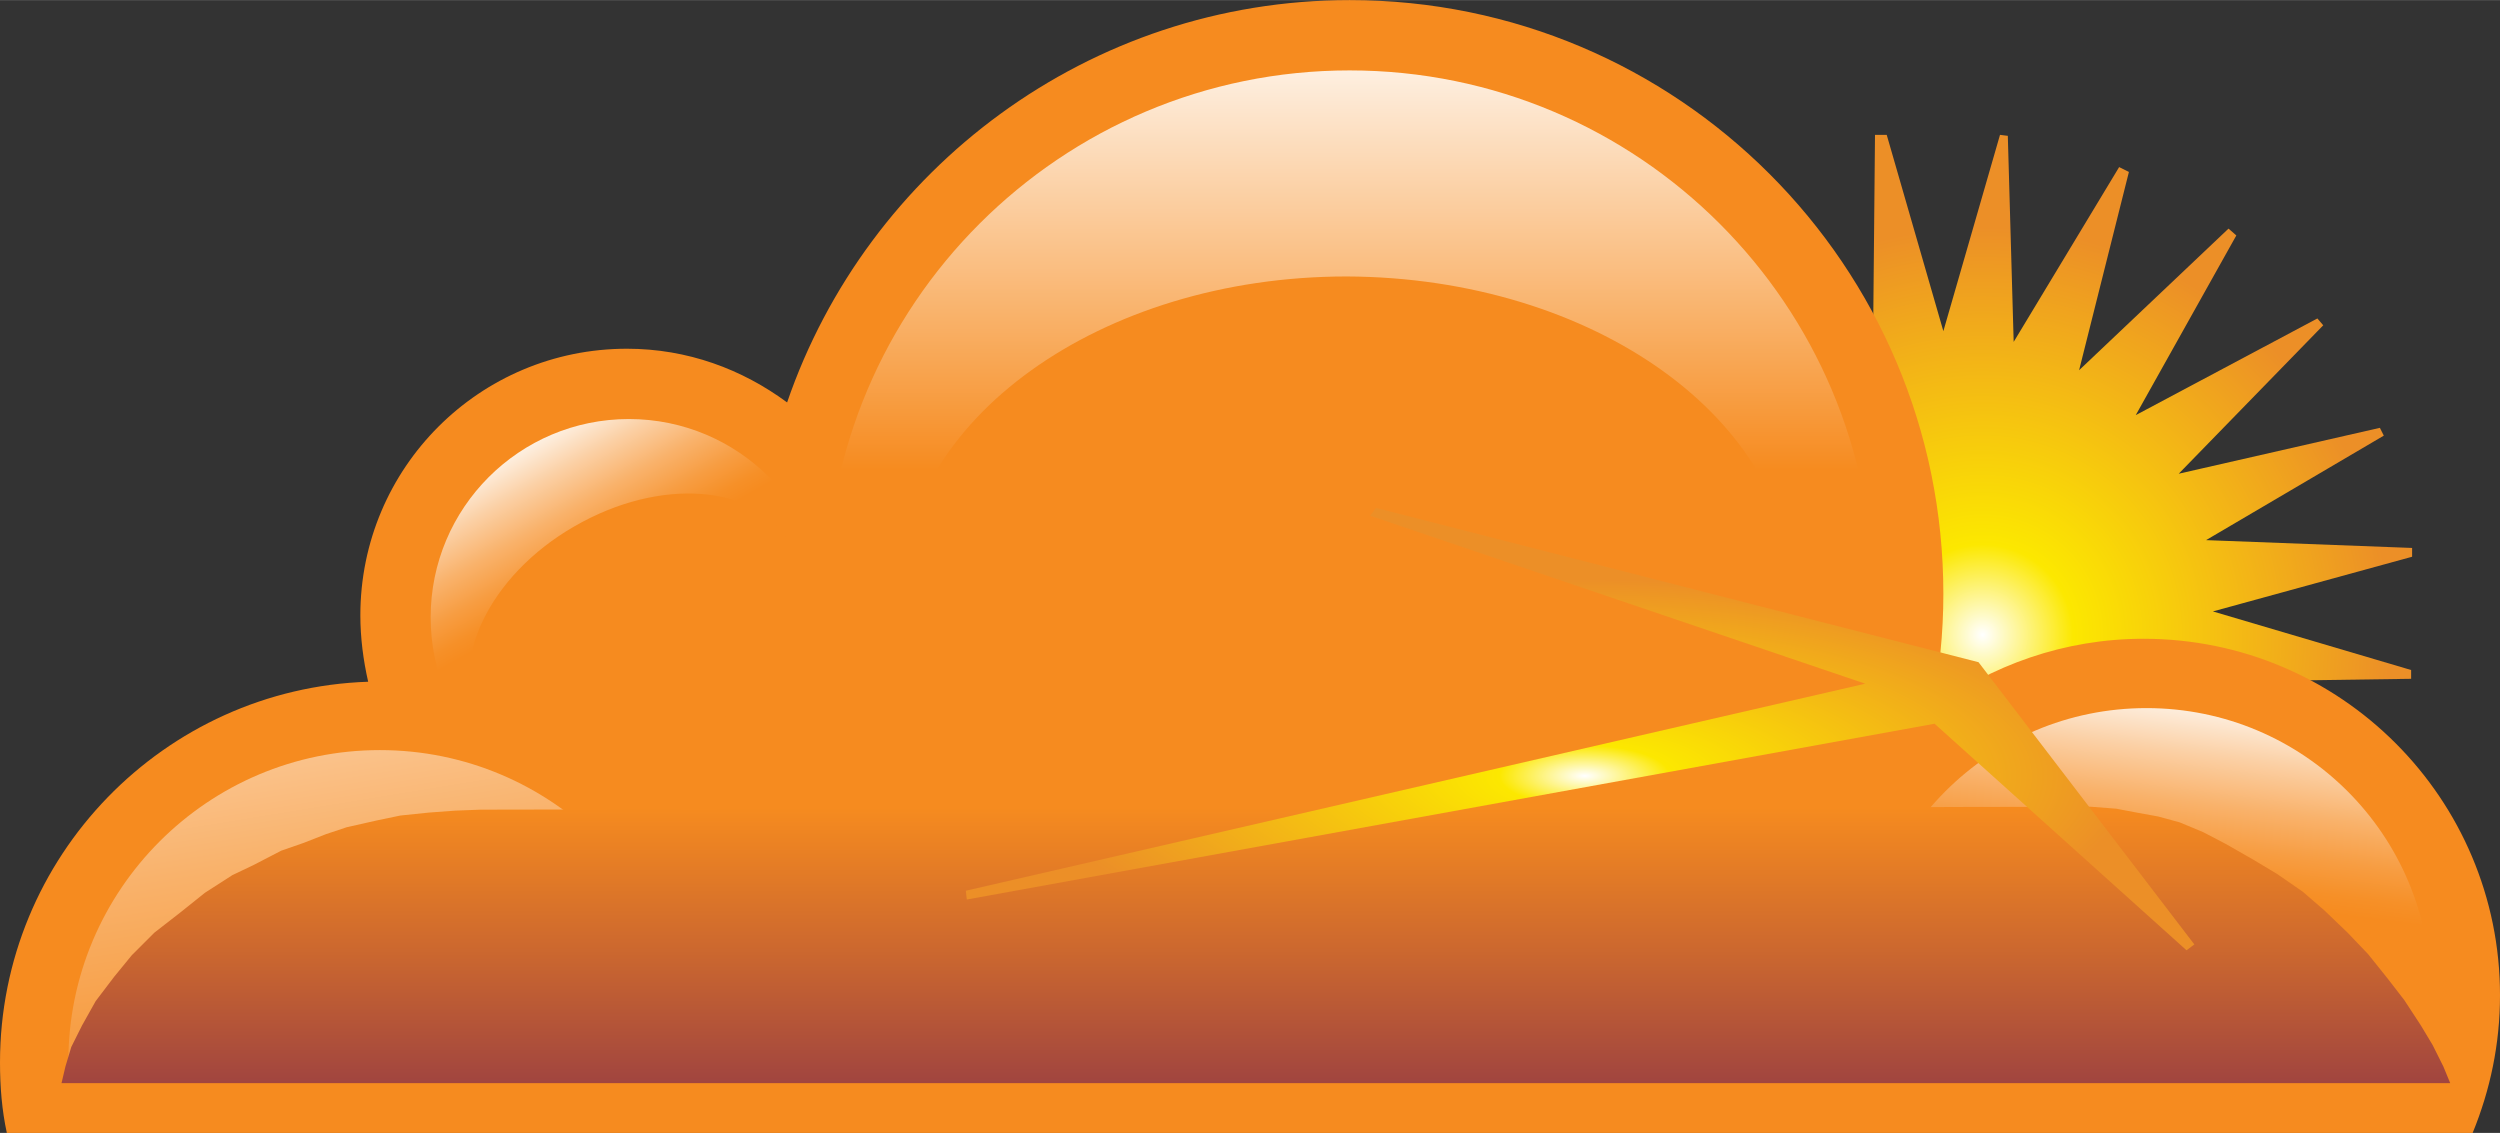
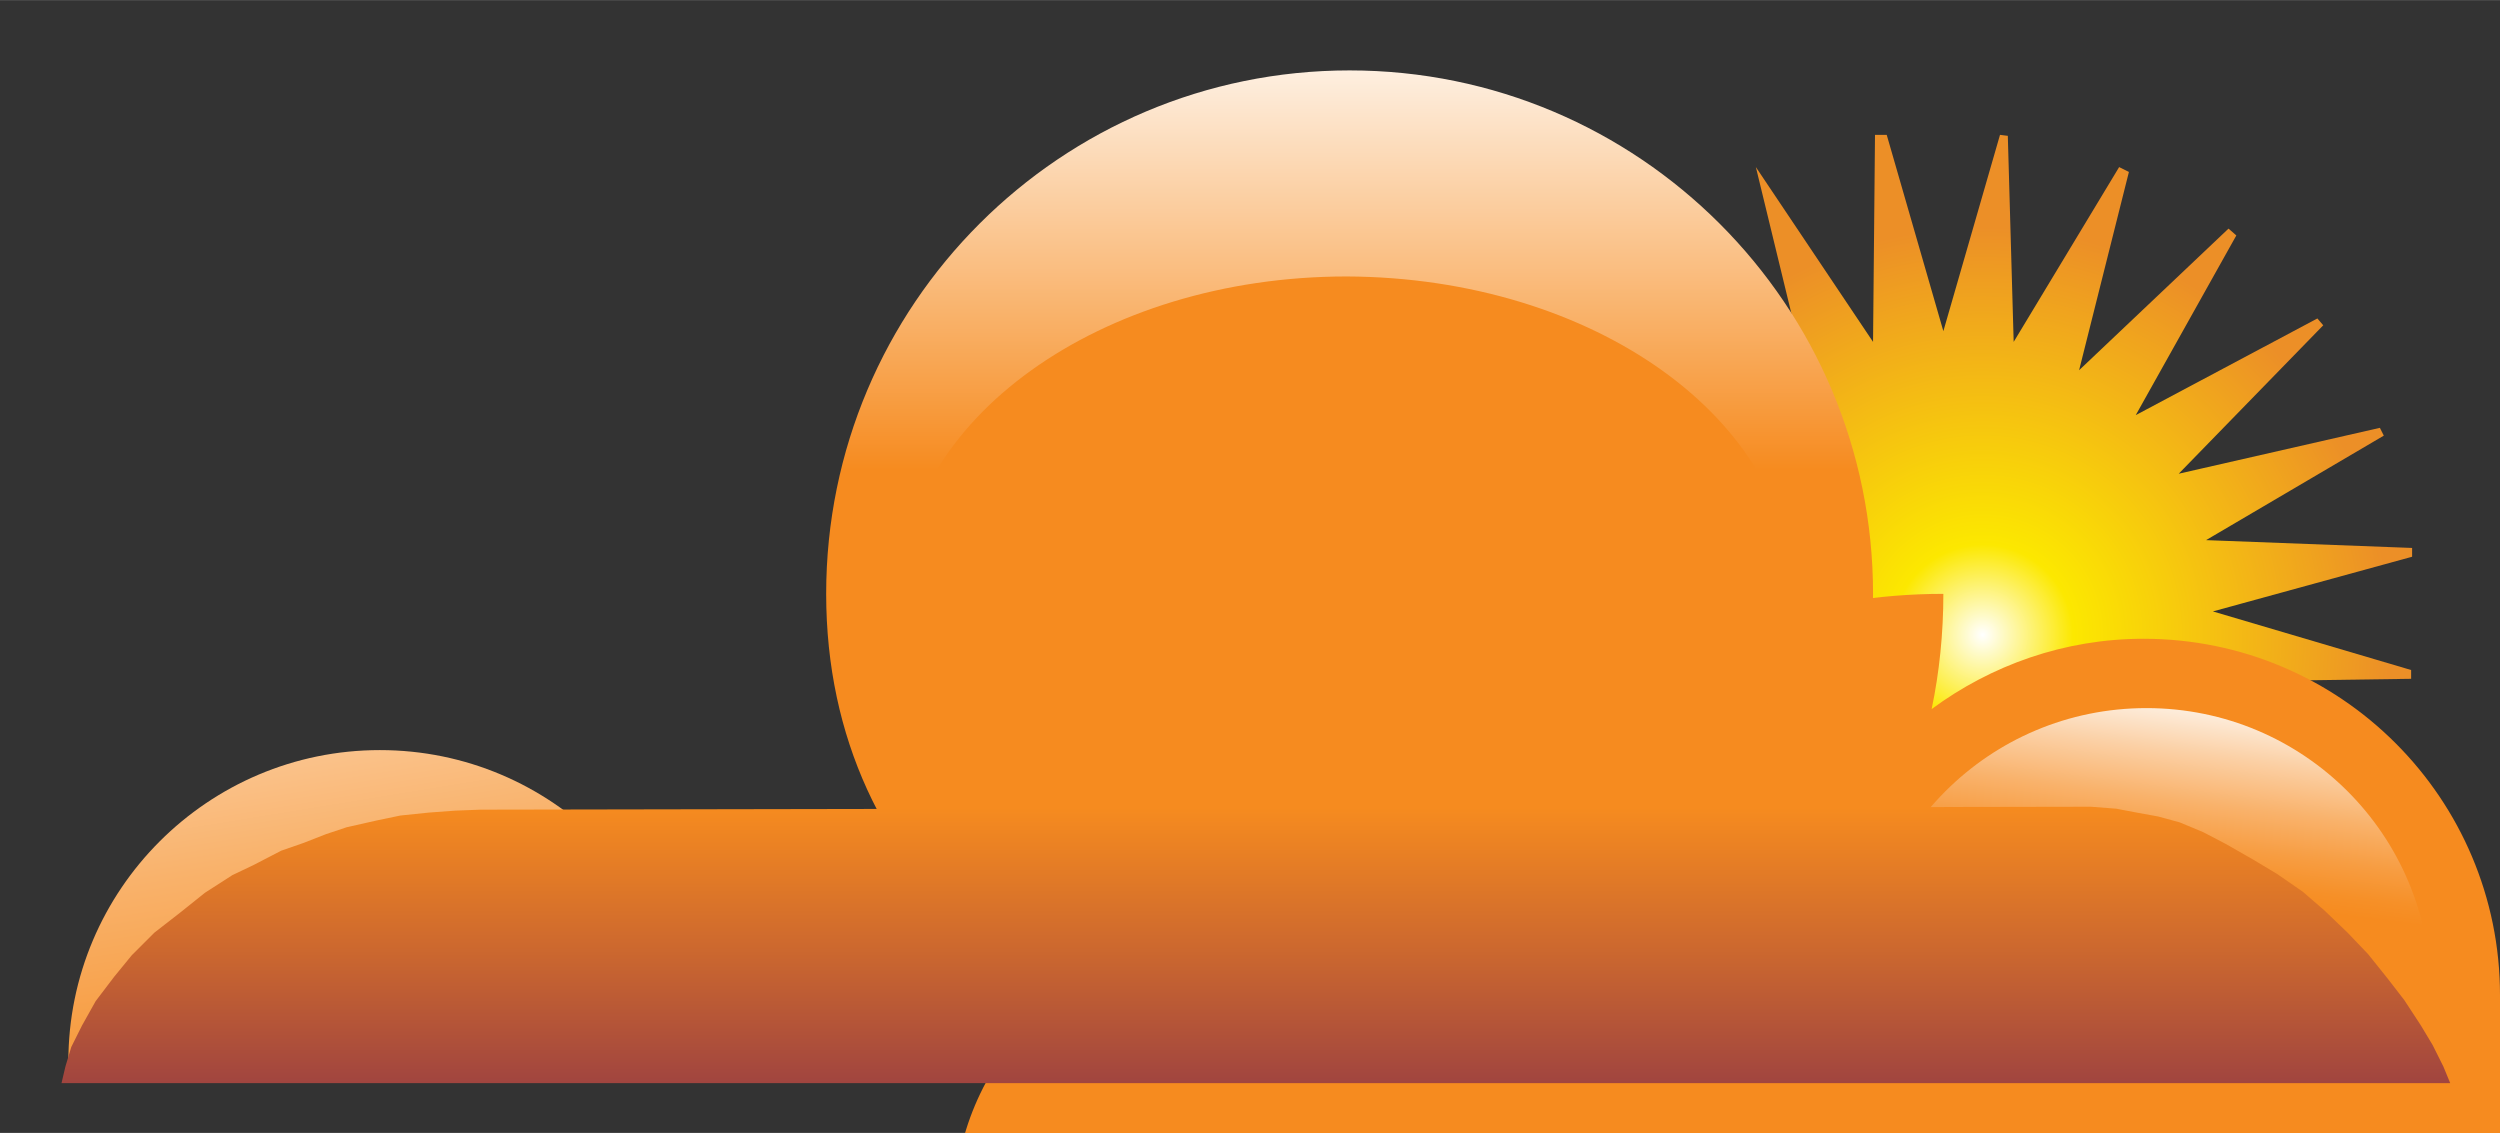
<svg xmlns="http://www.w3.org/2000/svg" width="2500" height="1133" preserveAspectRatio="xMidYMid" viewBox="0 0 256 116">
  <rect x="0" y="0" width="256" height="116" fill="#333333" stroke="none" />
  <defs>
    <linearGradient id="b" x1="50.033%" x2="50.033%" y1="40.182%" y2="-6.53%">
      <stop offset="0%" stop-color="#F68B1F" />
      <stop offset="100%" stop-color="#FFF" />
    </linearGradient>
    <linearGradient id="c" x1="23.113%" x2="49.169%" y1="2.836%" y2="48.674%">
      <stop offset="0%" stop-color="#FFF" />
      <stop offset="4.821%" stop-color="#FEF6ED" />
      <stop offset="25.69%" stop-color="#FBD0A5" />
      <stop offset="44.42%" stop-color="#F9B26B" />
      <stop offset="60.34%" stop-color="#F79D42" />
      <stop offset="72.82%" stop-color="#F69028" />
      <stop offset="80.33%" stop-color="#F68B1F" />
    </linearGradient>
    <linearGradient id="d" x1="-6.441%" x2="83.291%" y1="-87.453%" y2="187.144%">
      <stop offset="0%" stop-color="#FFF" />
      <stop offset="4.821%" stop-color="#FEF6ED" />
      <stop offset="25.69%" stop-color="#FBD0A5" />
      <stop offset="44.42%" stop-color="#F9B26B" />
      <stop offset="60.34%" stop-color="#F79D42" />
      <stop offset="72.82%" stop-color="#F69028" />
      <stop offset="80.33%" stop-color="#F68B1F" />
    </linearGradient>
    <linearGradient id="e" x1="67.858%" x2="52.765%" y1="-4.377%" y2="67.743%">
      <stop offset="0%" stop-color="#FFF" />
      <stop offset="4.821%" stop-color="#FEF6ED" />
      <stop offset="25.69%" stop-color="#FBD0A5" />
      <stop offset="44.42%" stop-color="#F9B26B" />
      <stop offset="60.34%" stop-color="#F79D42" />
      <stop offset="72.82%" stop-color="#F69028" />
      <stop offset="80.33%" stop-color="#F68B1F" />
    </linearGradient>
    <linearGradient id="f" x1="49.993%" x2="49.993%" y1=".354%" y2="99.773%">
      <stop offset="0%" stop-color="#F68B1F" />
      <stop offset="53.08%" stop-color="#CB672F" />
      <stop offset="100%" stop-color="#A1453F" />
    </linearGradient>
    <radialGradient id="a" cx="54.701%" cy="52.771%" r="49.979%" fx="54.701%" fy="52.771%">
      <stop offset="0%" stop-color="#FFF" />
      <stop offset="19.02%" stop-color="#FCE800" />
      <stop offset="85.93%" stop-color="#EC8F27" />
    </radialGradient>
    <radialGradient id="g" cx="50.374%" cy="60.571%" r="51.634%" fx="50.374%" fy="60.571%">
      <stop offset="0%" stop-color="#FFF" />
      <stop offset="13.34%" stop-color="#FCE800" />
      <stop offset="85.93%" stop-color="#EC8F27" />
    </radialGradient>
  </defs>
  <path fill="url(#a)" d="M199 33.9l5.8-20.1.8.1.6 21.1L217 17.1l1 .5-5.1 20.3 15.3-14.5.8.7-10.3 18.4 18.6-9.9.6.7-14.8 15.2 20.6-4.7.4.8-18.2 10.7 21.1.8v.9l-20.4 5.6 20.3 6v.9l-21.1.3L243.7 81l-.5.9-20.4-5.1L237.2 92l-.5.9-18.2-10.5 9.7 18.5-.9.7-15-14.7 5 20.3-1 .6-10.7-18.2-.3 20.9-1.1.3-5.8-20.2-6 20.2-1.1-.3V89.6l-.6-.2-11.6 17.5 5-20.3-15.3 14.4-.9-.7 10.5-18.2-18.8 9.7-.6-.7 14.8-14.9-20.6 4.5-.3-.8 18.3-10.7-20.9-.8-.4-.9 20.3-5.7-20-5.9.1-1 21-.3-17.8-10.8.1-1 20.6 5.2-14.6-15.4.8-.8 18.4 10.1-10-18.3.6-.7 15.4 14.8-5-20.6-.2-.3L191.8 35l.2-21.2h1.2l5.8 20.1z" />
-   <path fill="#F68B1F" d="M256 101.9c0-20.1-16.3-36.5-36.5-36.5-8.1 0-15.6 2.7-21.7 7.2.8-3.8 1.2-7.8 1.2-11.8C199 27.2 171.8 0 138.2 0c-26.7 0-49.4 17.3-57.6 41.2-4.6-3.4-10.2-5.5-16.4-5.5-15.1 0-27.3 12.2-27.3 27.3 0 2.3.3 4.6.8 6.8-20.9.7-37.7 17.9-37.7 39 0 2.5.2 4.9.7 7.2h252.5c1.8-4.4 2.8-9.1 2.8-14.1z" />
+   <path fill="#F68B1F" d="M256 101.9c0-20.1-16.3-36.5-36.5-36.5-8.1 0-15.6 2.7-21.7 7.2.8-3.8 1.2-7.8 1.2-11.8c-26.7 0-49.4 17.3-57.6 41.2-4.6-3.4-10.2-5.5-16.4-5.5-15.1 0-27.3 12.2-27.3 27.3 0 2.3.3 4.6.8 6.8-20.9.7-37.7 17.9-37.7 39 0 2.5.2 4.9.7 7.2h252.5c1.8-4.4 2.8-9.1 2.8-14.1z" />
  <path fill="url(#b)" d="M191.8 60.8c0 29.6-24.1 48.3-53.7 48.3S84.6 90.4 84.6 60.8c0-29.6 24-53.6 53.6-53.6s53.6 24 53.6 53.6" />
  <path fill="#F68B1F" d="M183.6 61.1c0 18.1-20.5 32.8-45.7 32.8-25.3 0-45.7-14.7-45.7-32.8 0-18.1 20.5-32.8 45.7-32.8 25.3.1 45.7 14.7 45.7 32.8" />
-   <circle cx="64.4" cy="63.2" r="20.3" fill="url(#c)" />
-   <path fill="#F68B1F" d="M80.8 55.5c3.4 5.9-.9 14.9-9.6 19.9-8.7 5-18.6 4.3-22-1.6-3.4-5.9.9-14.9 9.6-19.9 8.8-5.1 18.6-4.3 22 1.6" />
  <path fill="url(#d)" d="M70.8 108.7c0-17.6-14.3-31.9-31.9-31.9C21.3 76.8 7 91.1 7 108.7v.2h63.8v-.2z" />
  <path fill="url(#e)" d="M248.9 101.6c0-16.1-13-29.1-29.1-29.1s-29.1 13-29.1 29.1c0 2.3.3 4.5.8 6.6h56.7c.5-2.2.7-4.4.7-6.6z" />
  <path fill="url(#f)" d="M250.2 109.2l-1.1-2.2-1.2-2-1.7-2.6-1.7-2.2-2-2.5-2.1-2.2-2.4-2.3-2.2-1.9-2.6-1.8-2.5-1.5-2.8-1.6-2.3-1.2-2.4-1-2.2-.6-2.2-.4-2.1-.4-2.6-.2-164.9.3-2.6.1-2.7.2-2.9.3-2.4.5-3.1.7-2.1.7-2.3.9-2.3.8-2.9 1.5-2.1 1-2.8 1.8-2.5 2-2.7 2.1-2.3 2.3-1.8 2.2-1.9 2.5-1.4 2.5-1.1 2.2-.6 2-.4 1.7h244.6l-.7-1.7z" />
-   <path fill="url(#g)" d="M202.6 67.8l22.1 28.9-.8.6-25.8-23.2-99.1 18-.1-.9L191 70l-50.7-17.2.6-.8 61.7 15.8z" />
</svg>